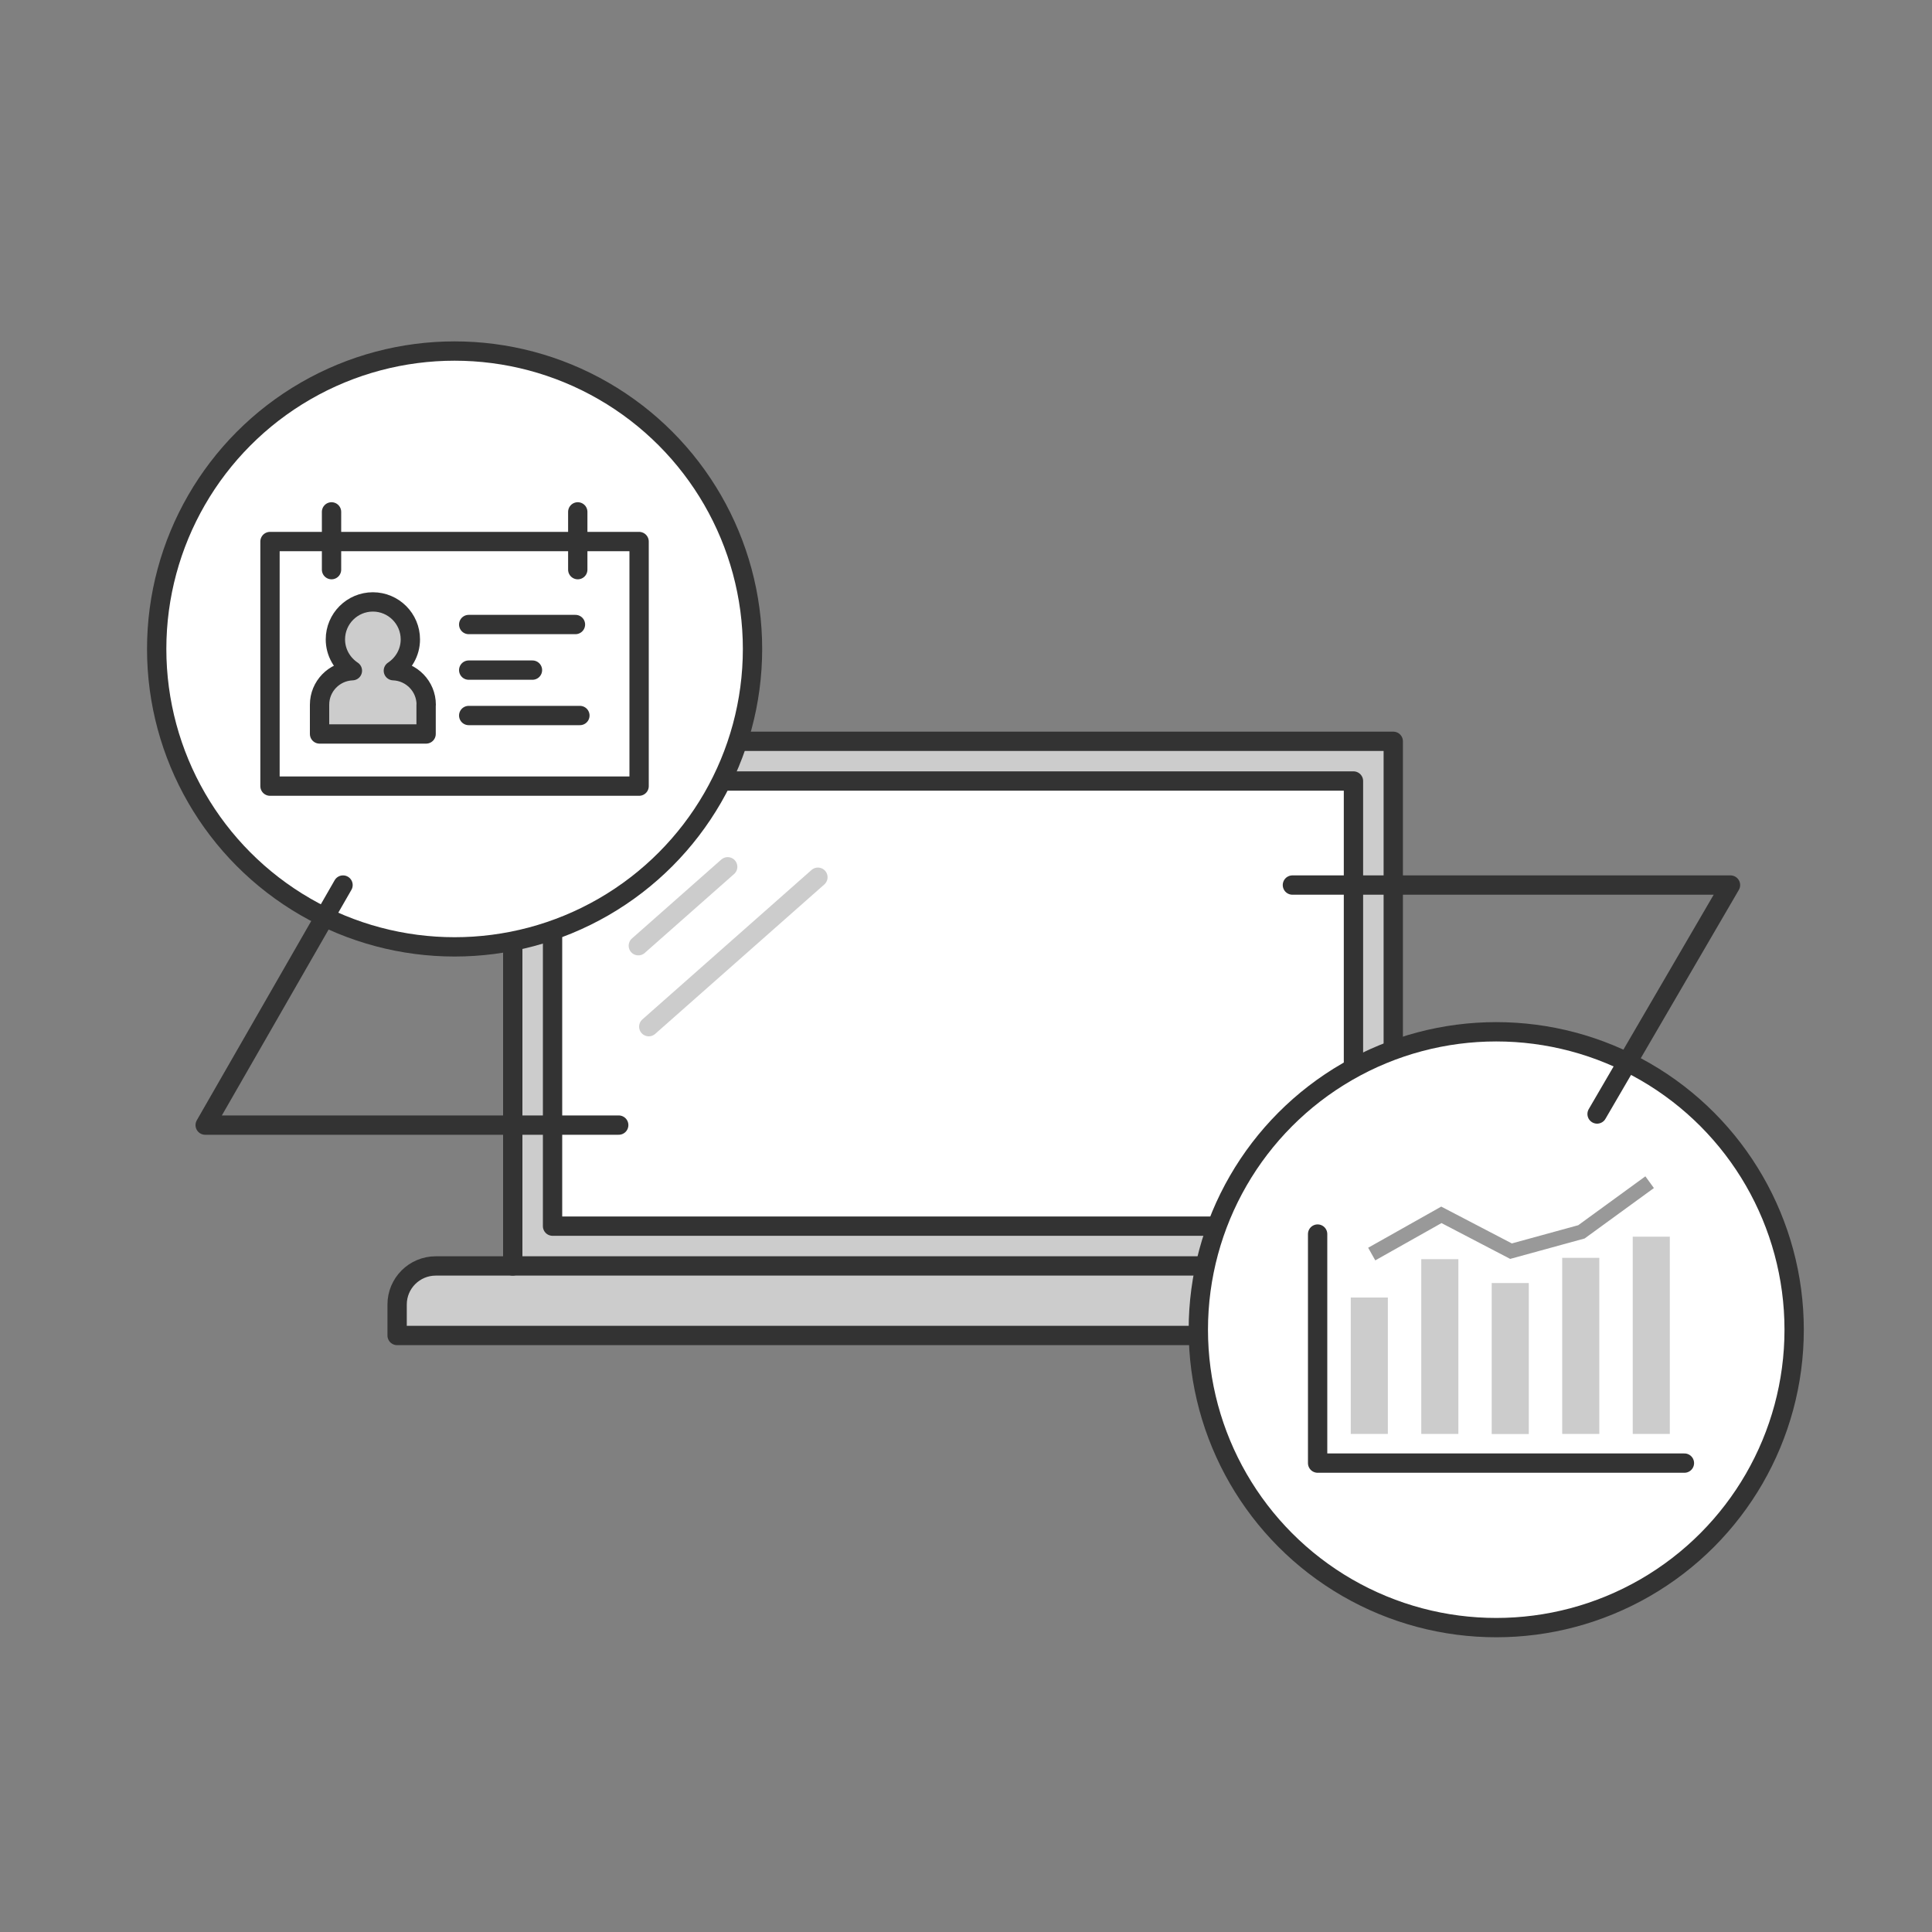
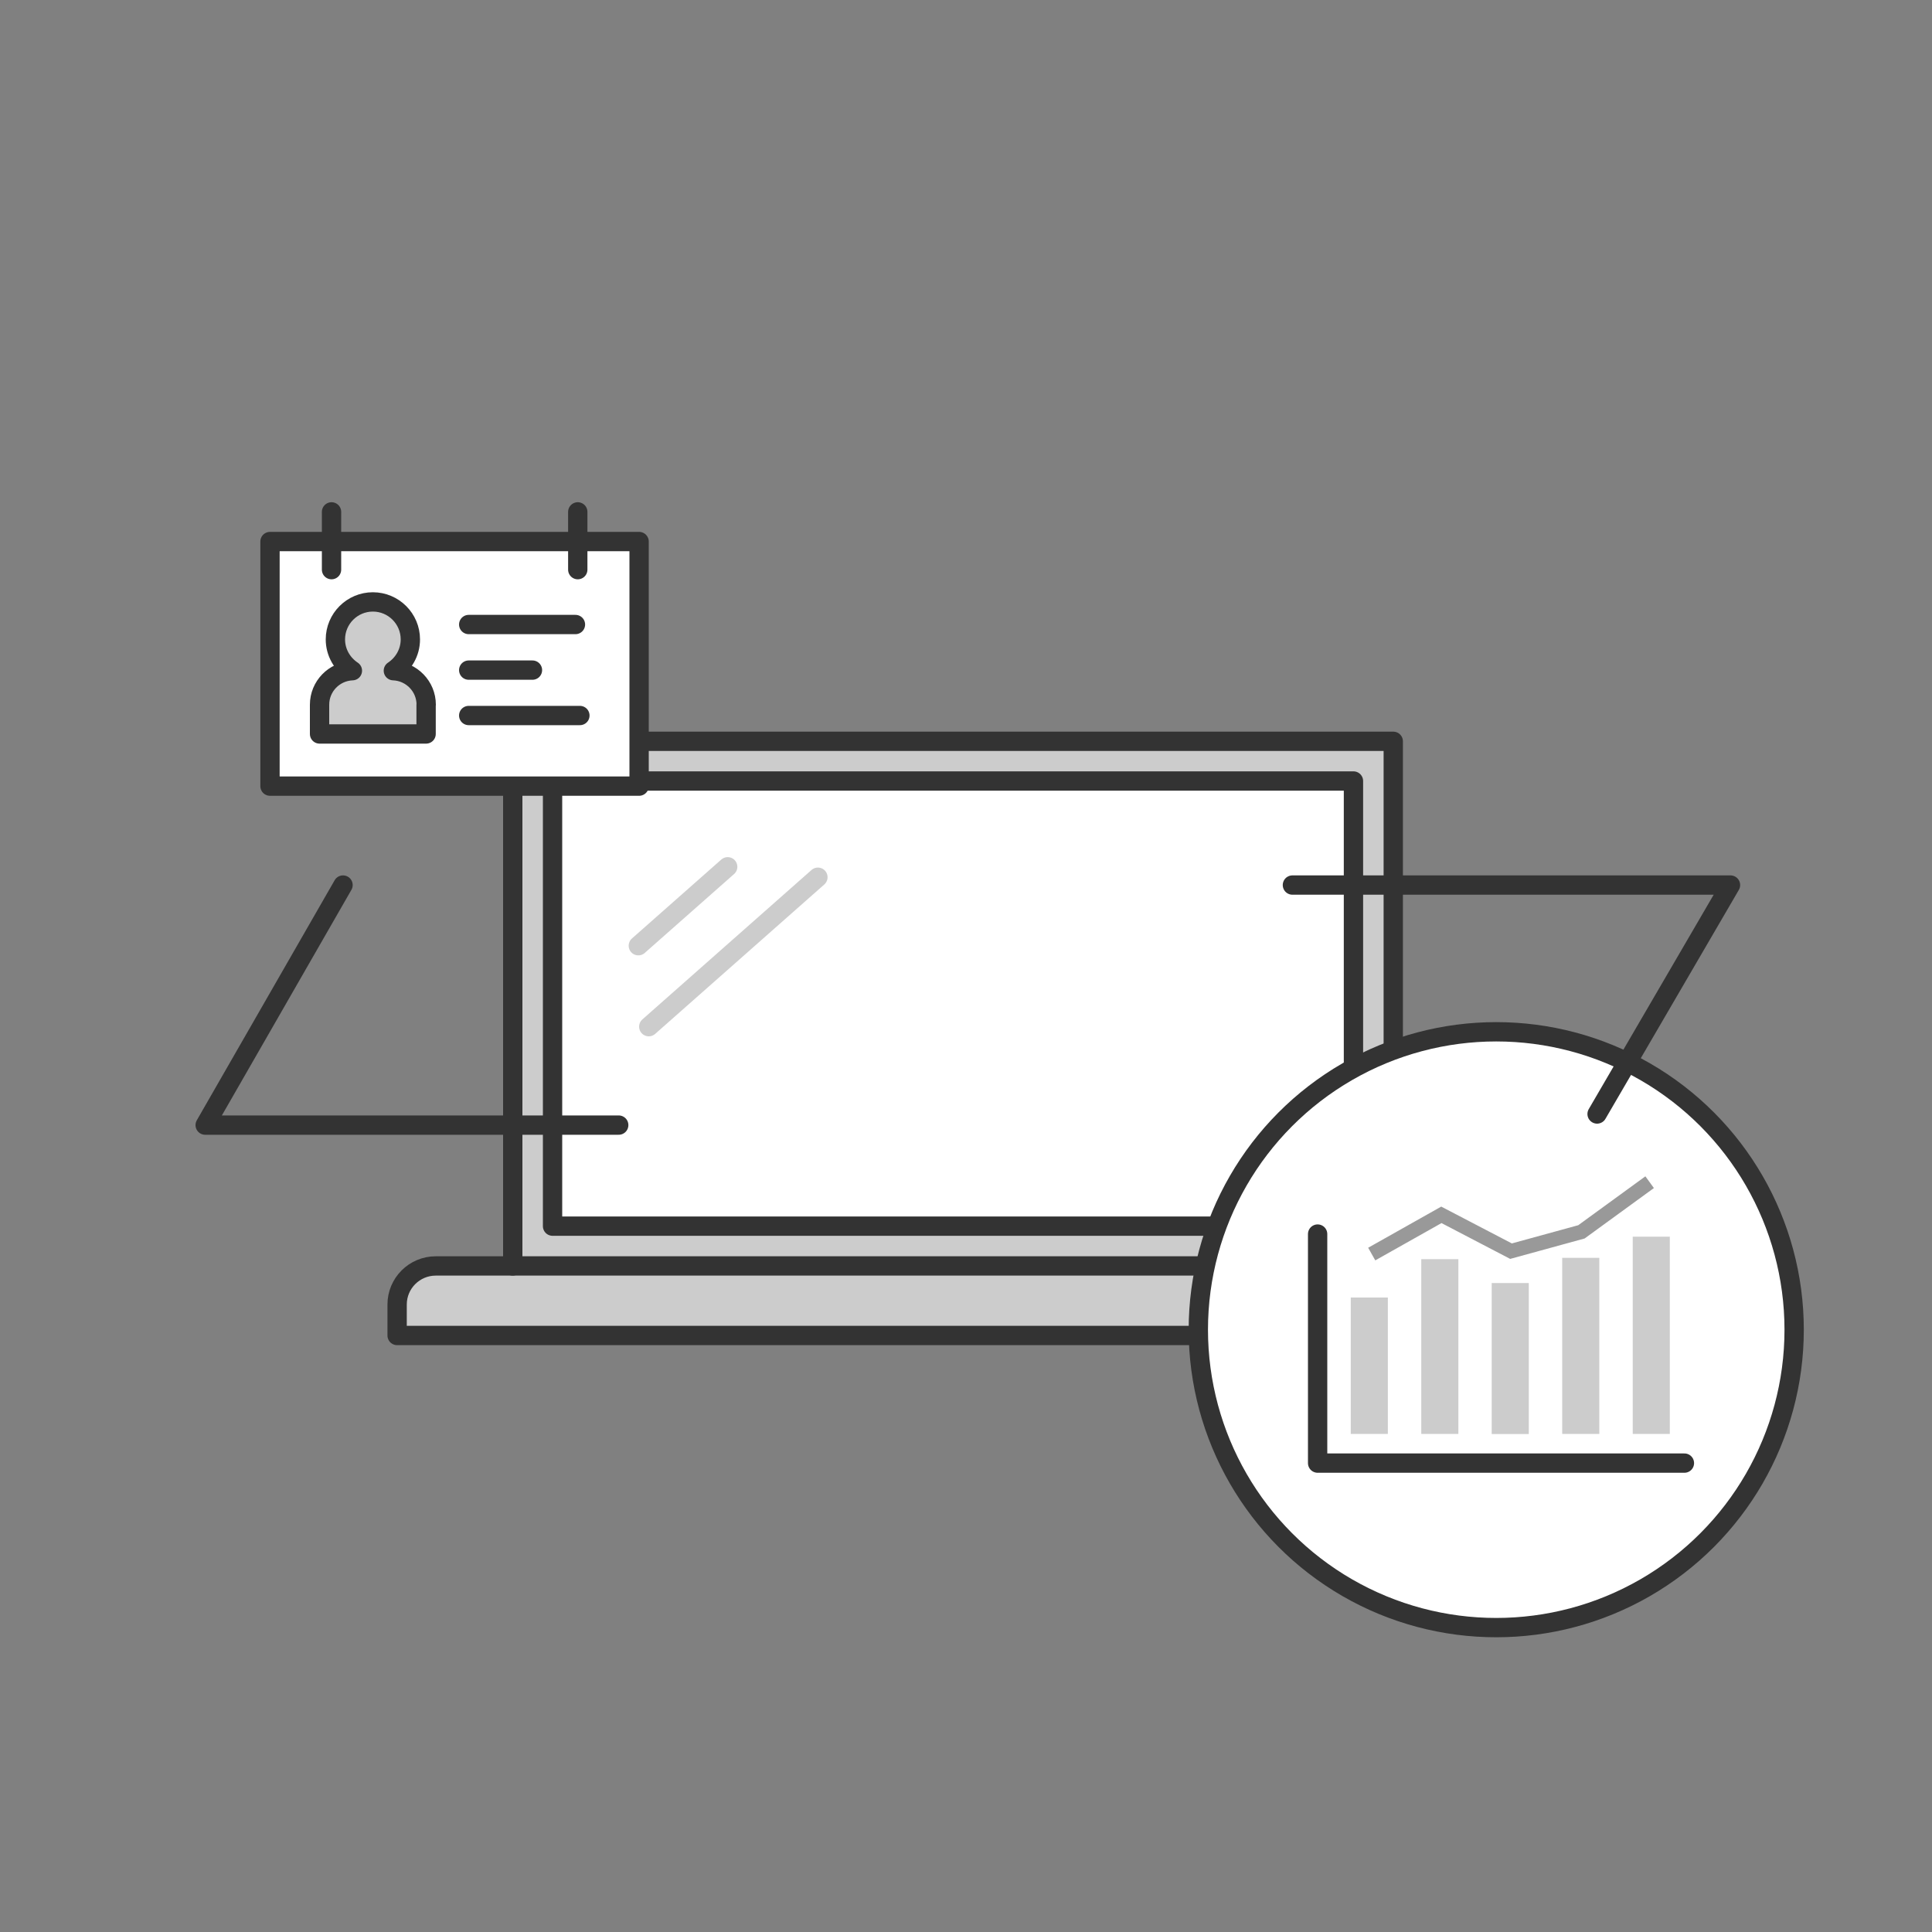
<svg xmlns="http://www.w3.org/2000/svg" id="c" data-name="レイヤー 4" viewBox="0 0 200 200">
  <rect x="0" y="0" width="200" height="200" fill="#808080" stroke="none" />
  <defs>
    <style>
      .d, .e, .f {
        stroke-linecap: round;
        stroke-width: 2px;
      }

      .d, .e, .g {
        fill: #fff;
      }

      .d, .h {
        stroke-miterlimit: 10;
      }

      .d, .f {
        stroke: #333;
      }

      .e {
        stroke: #ccc;
      }

      .e, .f {
        stroke-linejoin: round;
      }

      .h {
        stroke: #999;
        stroke-width: 1.5px;
      }

      .h, .f {
        fill: none;
      }

      .g, .i {
        stroke-width: 0px;
      }

      .i {
        fill: #ccc;
      }
    </style>
  </defs>
  <g>
    <g>
      <path class="i" d="M157.42,135.05v3.21H41.11v-3.21c0-2.2,1.79-3.99,4-3.99h108.31c2.21,0,4,1.79,4,3.99Z" />
      <path class="i" d="M144.23,76.74v54.32H53.08v-54.32h91.15ZM140.11,126.94v-46.08H57.2v46.08h82.91Z" />
      <rect class="g" x="57.2" y="80.85" width="82.91" height="46.08" />
    </g>
    <g>
      <polyline class="f" points="53.08 131.05 53.08 76.74 144.23 76.74 144.23 131.05" />
      <rect class="f" x="57.2" y="80.85" width="82.91" height="46.08" />
      <path class="f" d="M53.08,131.05h-7.97c-2.21,0-4,1.79-4,3.99v3.21h116.31v-3.21c0-2.2-1.79-3.99-4-3.99H53.08Z" />
    </g>
  </g>
  <g>
-     <circle class="d" cx="47.06" cy="67.18" r="30.84" />
    <polyline class="f" points="35.51 91.62 21.24 116.47 64.05 116.47" />
    <g>
      <g>
        <path class="g" d="M34.32,56.06h31.85v25.32H27.95v-25.32h6.36ZM44.11,75.97v-3.03c0-1.9-1.51-3.45-3.4-3.52,1.05-.7,1.76-1.88,1.76-3.24,0-2.14-1.74-3.88-3.88-3.88s-3.88,1.74-3.88,3.88c0,1.36.71,2.54,1.76,3.24-1.88.07-3.4,1.62-3.4,3.52v3.03h11.03Z" />
        <path class="i" d="M44.11,72.95v3.03h-11.03v-3.03c0-1.9,1.51-3.45,3.4-3.52-1.05-.7-1.76-1.88-1.76-3.24,0-2.14,1.74-3.88,3.88-3.88s3.88,1.74,3.88,3.88c0,1.36-.71,2.54-1.76,3.24,1.88.07,3.4,1.62,3.4,3.52Z" />
      </g>
      <g>
        <path class="f" d="M44.11,72.95v3.03h-11.03v-3.03c0-1.9,1.51-3.45,3.4-3.52-1.05-.7-1.76-1.88-1.76-3.24,0-2.14,1.74-3.88,3.88-3.88s3.88,1.74,3.88,3.88c0,1.36-.71,2.54-1.76,3.24,1.88.07,3.4,1.62,3.4,3.52Z" />
        <polygon class="f" points="34.32 56.06 27.95 56.06 27.95 81.38 66.16 81.38 66.16 56.06 59.81 56.06 34.32 56.06" />
        <polyline class="f" points="34.32 52.99 34.32 56.06 34.32 58.97" />
        <polyline class="f" points="59.81 52.99 59.81 56.06 59.81 58.97" />
        <line class="f" x1="48.52" y1="64.65" x2="59.57" y2="64.65" />
        <line class="f" x1="48.52" y1="69.37" x2="55.12" y2="69.37" />
        <line class="f" x1="48.52" y1="74.07" x2="60.03" y2="74.07" />
      </g>
    </g>
  </g>
  <g>
    <circle class="d" cx="154.89" cy="137.65" r="30.84" />
    <polyline class="f" points="133.79 91.62 179.14 91.62 165.33 115.32" />
    <g>
      <polyline class="f" points="136.4 127.75 136.4 151.46 174.37 151.46" />
      <path class="i" d="M143.67,148.44h-3.84v-14.12h3.84v14.12ZM150.97,130.35h-3.84v18.09h3.84v-18.09ZM158.26,132.82h-3.84v15.63h3.84v-15.63ZM165.56,130.21h-3.84v18.23h3.84v-18.23ZM172.86,128.02h-3.84v20.42h3.84v-20.42Z" />
      <polyline class="h" points="142 129.82 149.21 125.76 156.42 129.52 163.71 127.52 170.77 122.38" />
    </g>
  </g>
  <path class="e" d="M66.08,97.9l9.25-8.17M67.16,106.28l17.51-15.47" />
</svg>